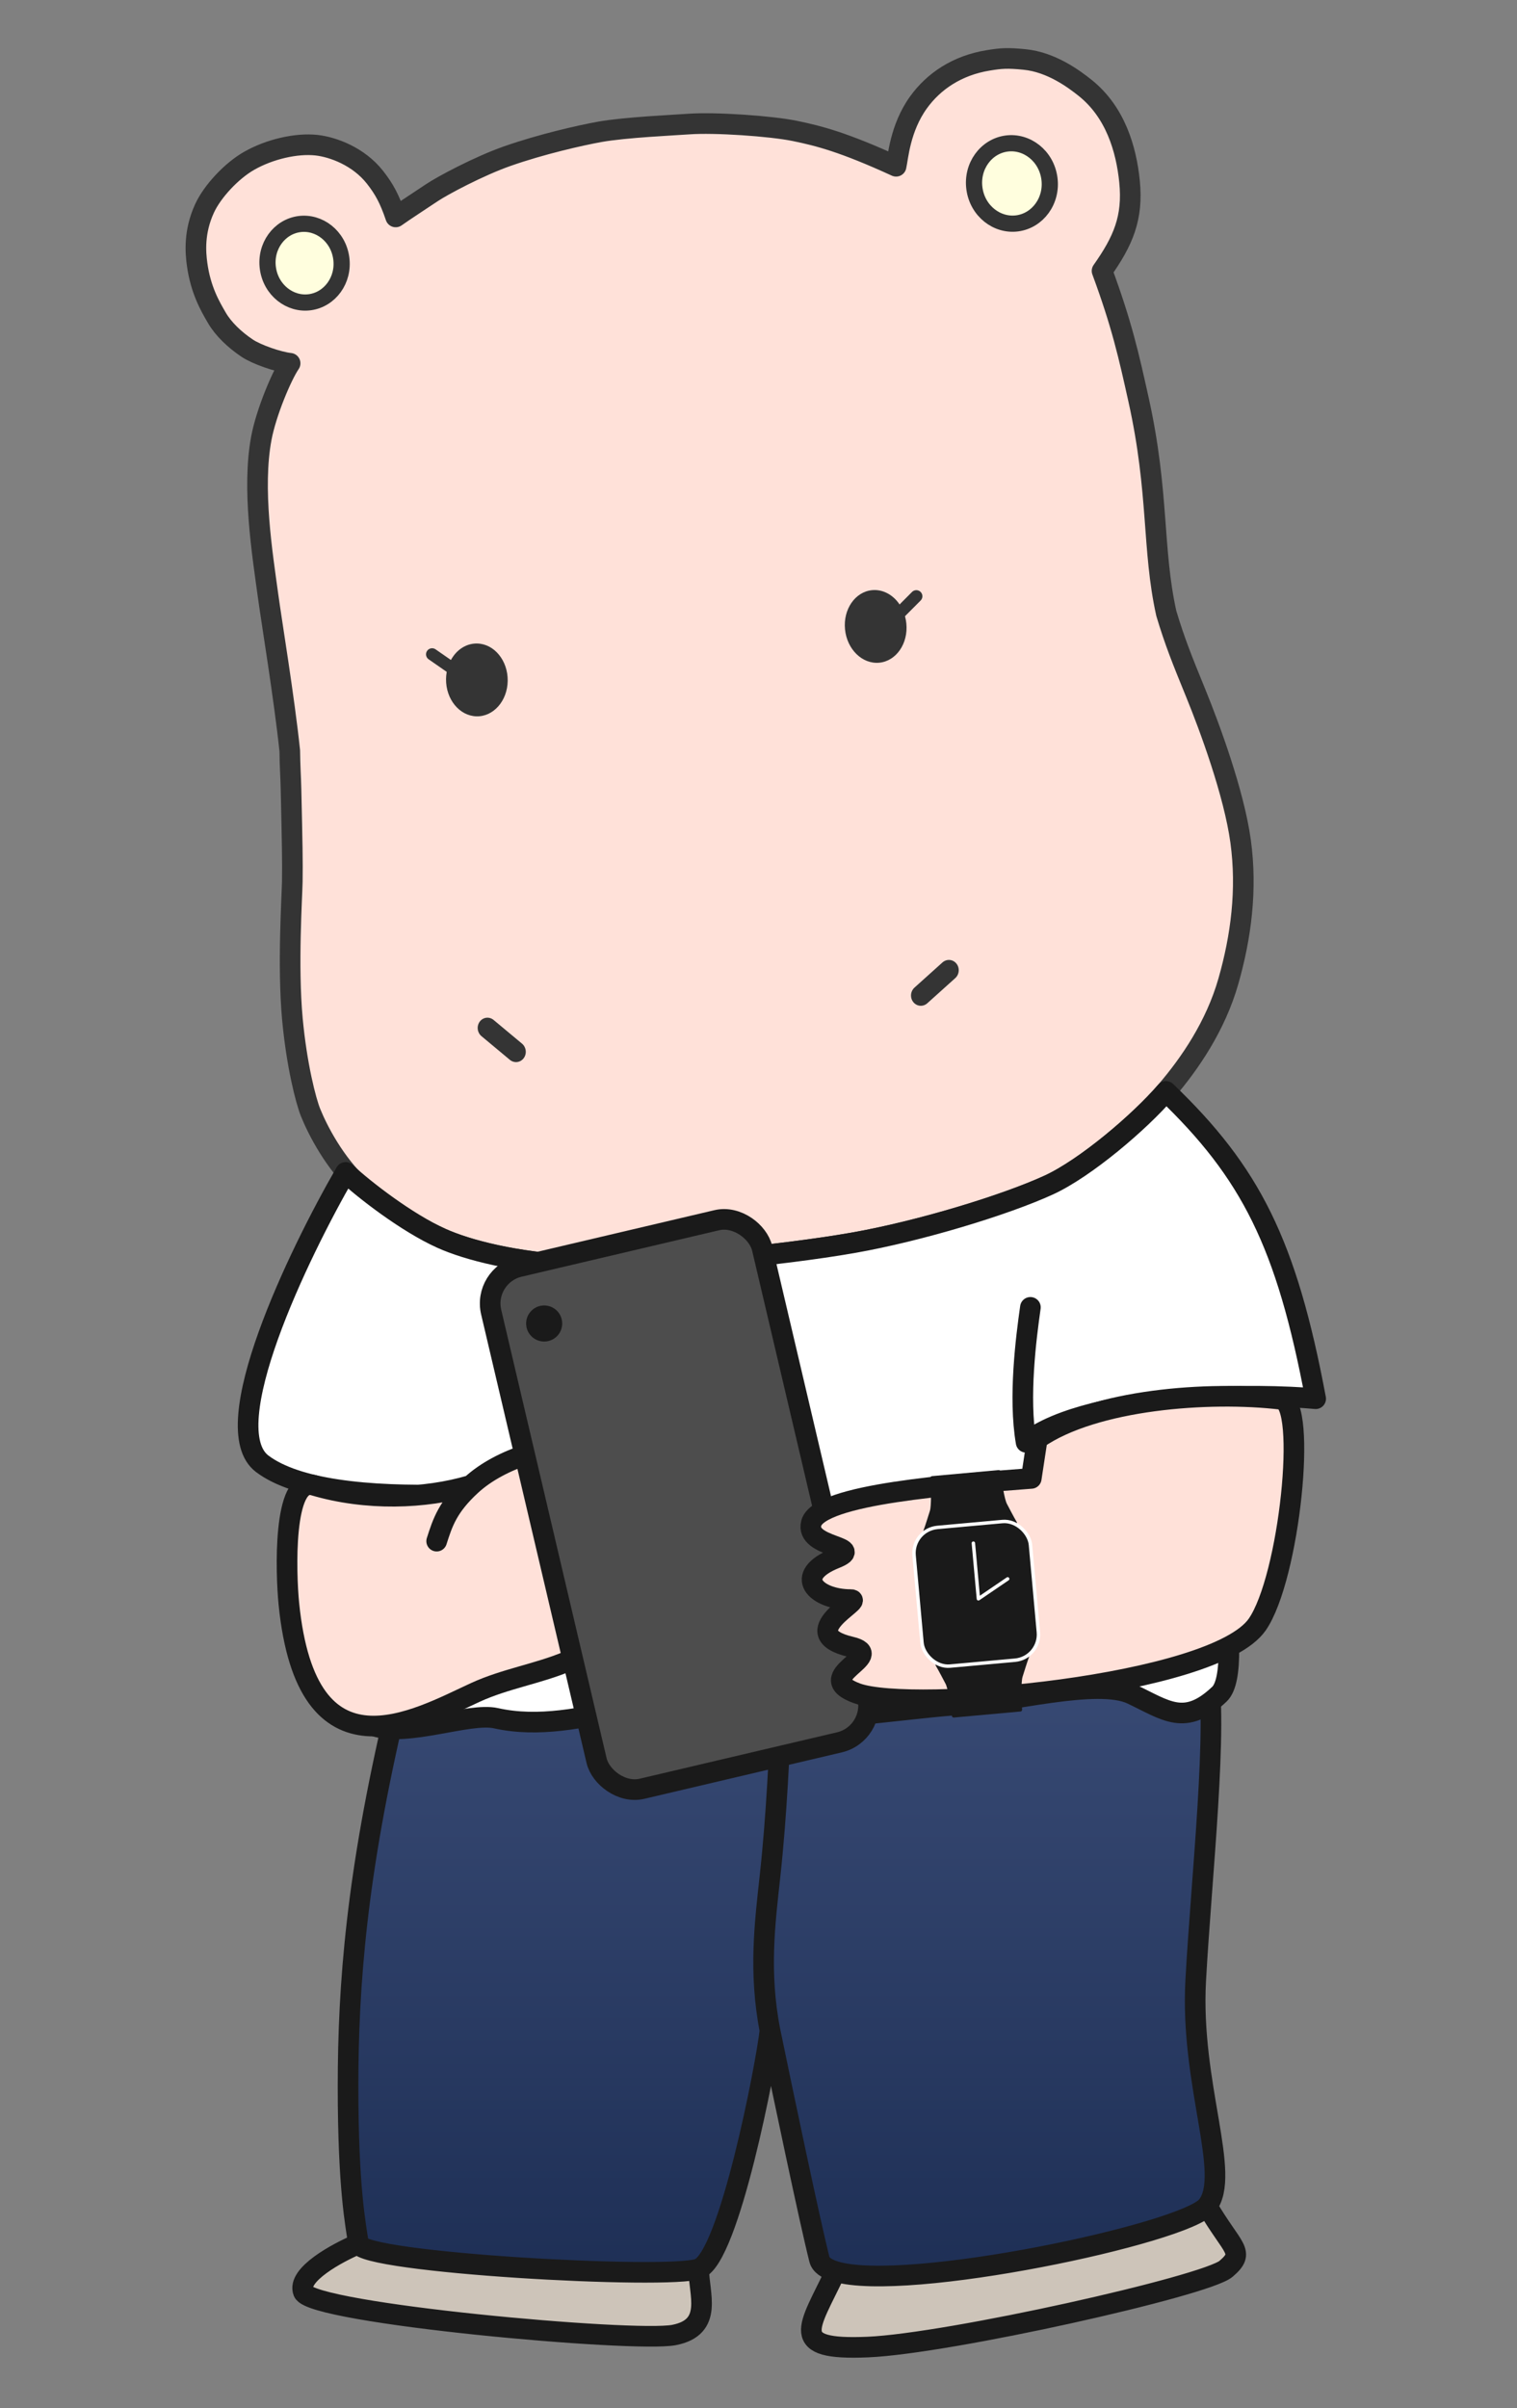
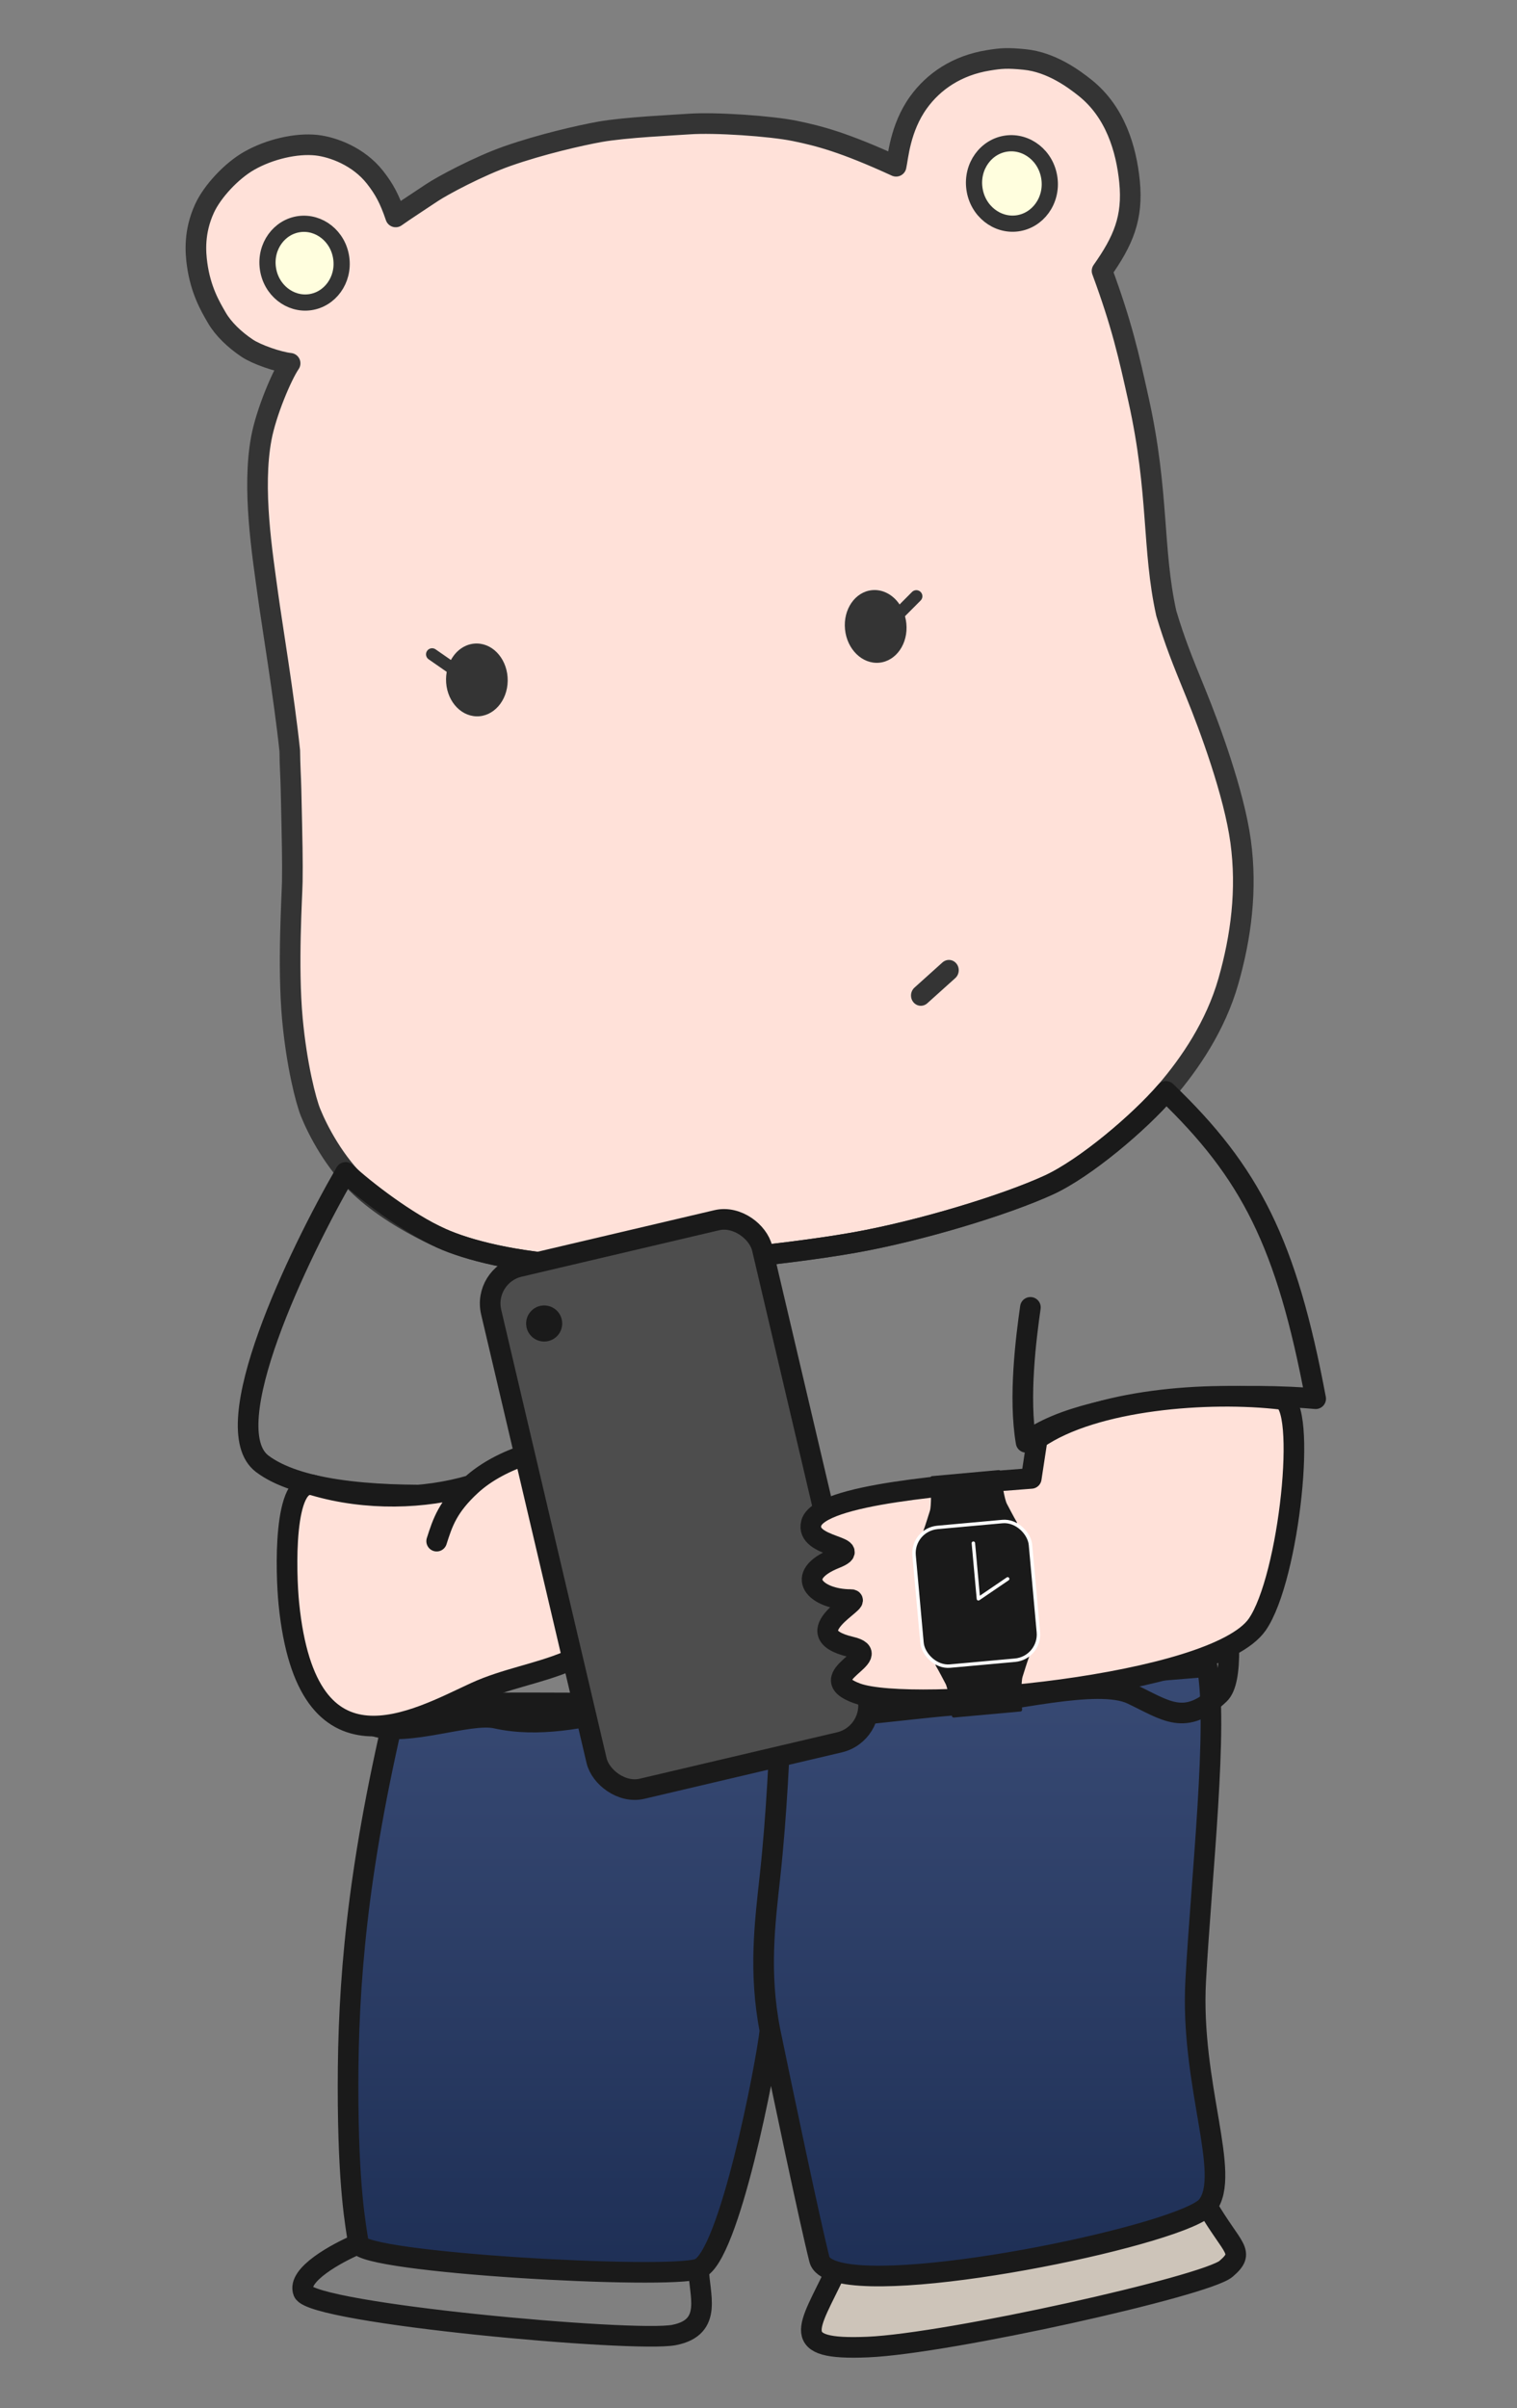
<svg xmlns="http://www.w3.org/2000/svg" width="259" height="411" viewBox="0 0 259 411" fill="none">
  <rect x="0" y="0" width="259" height="411" fill="#808080" stroke="none" />
  <path d="M156.835 17.448C159.412 13.887 163.388 11.171 168.719 10.304C170.93 9.944 171.982 9.859 174.946 10.154C179.566 10.614 183.456 13.558 185.253 14.989C190.41 19.094 192.286 25.419 192.845 30.964C193.475 37.217 191.74 41.149 188.155 46.235C191.536 55.383 192.715 60.688 194.384 68.2C197.916 84.092 196.682 93.698 199.126 104.694C200.592 109.574 201.839 112.633 204.011 117.962L204.196 118.416C206.484 124.028 210.688 135.355 211.815 143.605C212.942 151.856 211.885 159.903 209.715 167.498C207.545 175.093 203.148 181.54 199.069 186.275C194.534 191.541 185.309 199.385 179.046 202.258C171.666 205.643 157.081 210.107 145.657 212.113C133.455 214.256 110.545 216.547 98.734 215.997C88.032 215.498 79.781 213.34 75.37 211.349C69.42 208.663 64.745 205.577 61.547 202.601C57.089 198.452 54.249 192.898 53.035 189.91C52.226 187.922 50.657 181.839 49.926 173.964C49.079 164.844 49.87 152.843 49.905 150.46C49.958 146.955 49.897 144.017 49.684 134.671C49.632 132.405 49.5 130.813 49.474 128.147C48.506 118.979 46.42 106.455 45.761 101.633C44.786 94.49 43.005 83.4 44.619 74.784C45.443 70.391 48.093 64.113 49.533 62.004C47.461 61.775 43.808 60.492 42.227 59.44C40.041 57.984 38.124 56.133 37.034 54.258L36.957 54.126C35.866 52.251 34.255 49.483 33.654 45.11C33.37 43.048 33.095 39.565 34.908 35.599C36.254 32.654 39.539 29.157 42.528 27.452C46.024 25.458 50.606 24.4 54.059 24.783C56.822 25.09 61.215 26.674 64.037 30.276C65.6 32.272 66.517 33.958 67.557 37.026C69.011 35.988 71.897 34.124 73.723 32.895C75.549 31.667 81.763 28.357 86.563 26.666C92.397 24.611 99.169 23.083 102.412 22.5C106.708 21.729 115.202 21.349 117.582 21.175C122.02 20.849 131.583 21.503 135.686 22.343C139.788 23.182 144.058 24.279 152.992 28.377C153.327 26.932 153.648 21.853 156.835 17.448Z" fill="#FFE1D9" stroke="#343434" stroke-width="3.521" stroke-linejoin="round" />
  <path d="M166.365 32.184C166.888 36.012 170.226 38.593 173.696 38.12C177.165 37.647 179.689 34.265 179.166 30.437C178.643 26.609 175.305 24.028 171.835 24.501C168.366 24.974 165.842 28.356 166.365 32.184Z" fill="#FFFEDE" stroke="#343434" stroke-width="2.765" />
  <path d="M45.735 45.77C46.247 49.519 49.516 52.045 52.91 51.582C56.305 51.118 58.777 47.809 58.264 44.06C57.752 40.312 54.484 37.785 51.089 38.249C47.695 38.712 45.223 42.021 45.735 45.77Z" fill="#FFFEDE" stroke="#343434" stroke-width="2.765" />
  <line x1="1.728" y1="-1.728" x2="8.141" y2="-1.728" transform="matrix(-0.744 0.669 0.633 0.774 164.377 165.784)" stroke="#343434" stroke-width="3.456" stroke-linecap="round" />
-   <line x1="1.728" y1="-1.728" x2="8.036" y2="-1.728" transform="matrix(0.768 0.64 0.6 -0.8 82.949 172.976)" stroke="#343434" stroke-width="3.456" stroke-linecap="round" />
  <path d="M144.271 107.412C144.609 110.832 147.227 113.381 150.118 113.106C153.01 112.832 155.08 109.837 154.741 106.418C154.59 104.893 153.986 103.541 153.106 102.536C152.013 101.287 150.495 100.572 148.894 100.724C146.002 100.999 143.932 103.993 144.271 107.412Z" fill="#343434" />
  <path d="M153.69 104.528L156.444 101.763" stroke="#343434" stroke-width="2.074" stroke-linecap="round" />
  <path d="M86.68 116.193C86.636 119.625 84.244 122.34 81.337 122.258C78.43 122.176 76.109 119.328 76.153 115.896C76.173 114.365 76.659 112.977 77.451 111.916C78.433 110.598 79.885 109.785 81.496 109.83C84.402 109.912 86.723 112.761 86.68 116.193Z" fill="#343434" />
  <path d="M77.04 113.941L73.774 111.675" stroke="#343434" stroke-width="2.074" stroke-linecap="round" />
  <path d="M67.536 291.645C60.884 319.833 59.423 338.772 59.423 356.095C59.423 373.419 60.721 379.732 61.208 382.962C61.695 386.192 114.1 389.128 119.291 387.219C124.483 385.311 130.811 352.425 131.46 346.553C129.513 336.57 130.609 328.055 131.46 320.274C132.628 309.586 133.082 298.692 133.407 290.765C128.052 291.187 62.506 289.737 67.536 291.645Z" fill="url(#paint0_linear_4154_108235)" />
-   <path d="M133.407 290.765C133.082 298.692 132.628 309.586 131.46 320.274C130.609 328.055 129.513 336.57 131.46 346.553C133.569 356.781 138.209 378.91 139.896 385.604C140.134 386.549 141.108 387.231 142.654 387.692C154.81 391.31 202.349 381.191 206.092 376.502C210.31 371.217 203.171 355.802 204.145 338.038C205.118 320.274 208.038 294.288 206.092 284.452C175.103 286.947 145.575 289.884 133.407 290.765Z" fill="url(#paint1_linear_4154_108235)" />
-   <path d="M119.291 387.219C114.1 389.128 61.695 386.192 61.208 382.962C57.585 384.479 50.63 388.247 51.798 391.183C53.258 394.854 108.259 399.845 115.073 398.524C121.887 397.203 119.291 391.477 119.291 387.219Z" fill="#CDC4B9" />
+   <path d="M133.407 290.765C133.082 298.692 132.628 309.586 131.46 320.274C130.609 328.055 129.513 336.57 131.46 346.553C133.569 356.781 138.209 378.91 139.896 385.604C140.134 386.549 141.108 387.231 142.654 387.692C154.81 391.31 202.349 381.191 206.092 376.502C210.31 371.217 203.171 355.802 204.145 338.038C205.118 320.274 208.038 294.288 206.092 284.452C175.103 286.947 145.575 289.884 133.407 290.765" fill="url(#paint1_linear_4154_108235)" />
  <path d="M206.092 376.502C202.349 381.191 154.81 391.31 142.654 387.692C138.112 397.349 134.38 401.166 148.171 400.579C161.961 399.992 205.929 390.156 209.336 387.219C212.743 384.283 210.472 383.99 206.092 376.502Z" fill="#CDC4B9" />
  <path d="M61.208 382.962C60.721 379.732 59.423 373.419 59.423 356.095C59.423 338.772 60.884 319.833 67.536 291.645C62.506 289.737 128.052 291.187 133.407 290.765M61.208 382.962C61.695 386.192 114.1 389.128 119.291 387.219M61.208 382.962C57.585 384.479 50.63 388.247 51.798 391.183C53.258 394.854 108.259 399.845 115.073 398.524C121.887 397.203 119.291 391.477 119.291 387.219M119.291 387.219C124.483 385.311 130.811 352.425 131.46 346.553M131.46 346.553C129.513 336.57 130.609 328.055 131.46 320.274C132.628 309.586 133.082 298.692 133.407 290.765M131.46 346.553C133.569 356.781 138.209 378.91 139.896 385.604C140.134 386.549 141.108 387.231 142.654 387.692M133.407 290.765C145.575 289.884 175.103 286.947 206.092 284.452C208.038 294.288 205.118 320.274 204.145 338.038C203.171 355.802 210.31 371.217 206.092 376.502M206.092 376.502C202.349 381.191 154.81 391.31 142.654 387.692M206.092 376.502C210.472 383.99 212.743 384.283 209.336 387.219C205.929 390.156 161.961 399.992 148.171 400.579C134.38 401.166 138.112 397.349 142.654 387.692" stroke="#1A1A1A" stroke-width="3.521" stroke-linecap="round" stroke-linejoin="round" />
-   <path d="M44.773 249.83C36.675 243.728 50.886 214.134 59.003 200.099C62.201 203.075 69.42 208.663 75.37 211.349C79.781 213.34 88.033 215.498 98.735 215.997C110.545 216.547 133.456 214.256 145.658 212.113C157.081 210.107 171.666 205.643 179.046 202.258C185.309 199.384 194.535 191.54 199.069 186.275C213.477 200.099 219.639 212.113 224.626 238.724C219.991 238.28 210.371 238.03 202.328 238.724C206.24 253.673 212.89 284.686 208.196 289.146C202.328 294.72 199.101 291.933 193.233 289.146C187.365 286.359 171.961 290.613 164.626 290.906C157.291 291.2 131.766 295.014 127.511 293.253C123.257 291.493 117.247 289.035 106.974 291.493C99.615 293.253 91.864 294.867 84.675 293.253C80.126 292.232 69.565 296.481 63.844 294.574C58.123 292.667 55.776 260.805 57.389 254.217C52.341 253.444 47.78 252.097 44.773 249.83Z" fill="white" />
  <path d="M90.983 235.014C90.69 241.175 92.01 254.672 87.316 254.672C84.016 254.672 69.336 256.049 57.389 254.217M175.922 223.131C175.189 228.266 173.868 238.535 175.189 246.163C180.68 241.836 191.788 239.633 202.328 238.724M202.328 238.724C210.371 238.03 219.991 238.28 224.626 238.724C219.639 212.113 213.477 200.099 199.069 186.275C194.535 191.54 185.309 199.384 179.046 202.258C171.666 205.643 157.081 210.107 145.658 212.113C133.456 214.256 110.545 216.547 98.735 215.997C88.033 215.498 79.781 213.34 75.37 211.349C69.42 208.663 62.201 203.075 59.003 200.099C50.886 214.134 36.675 243.728 44.773 249.83C47.78 252.097 52.341 253.444 57.389 254.217M202.328 238.724C206.24 253.673 212.89 284.686 208.196 289.146C202.328 294.72 199.101 291.933 193.233 289.146C187.365 286.359 171.961 290.613 164.626 290.906C157.291 291.2 131.766 295.014 127.511 293.253C123.257 291.493 117.247 289.035 106.974 291.493C99.615 293.253 91.864 294.867 84.675 293.253C80.126 292.232 69.565 296.481 63.844 294.574C58.123 292.667 55.776 260.805 57.389 254.217" stroke="#1A1A1A" stroke-width="3.521" stroke-linecap="round" stroke-linejoin="round" />
  <path d="M109.761 270.368C117.202 252.121 106.68 246.603 99.052 246.603C94.166 246.603 85.6 248.728 80.421 253.498C72.499 255.845 62.524 256.139 53.575 253.498C48.274 251.934 48.793 268.488 49.321 273.743C52.401 304.403 71.009 293.517 81.155 288.853C91.3 284.188 103.6 285.478 109.761 270.368Z" fill="#FFE1D9" />
  <path d="M74.553 263.033C75.58 259.806 76.46 257.146 80.421 253.498M80.421 253.498C72.499 255.845 62.524 256.139 53.575 253.498C48.274 251.934 48.793 268.488 49.321 273.743C52.401 304.403 71.009 293.517 81.155 288.853C91.3 284.188 103.6 285.478 109.761 270.368C117.202 252.121 106.68 246.603 99.052 246.603C94.166 246.603 85.6 248.728 80.421 253.498Z" stroke="#1A1A1A" stroke-width="3.521" stroke-linecap="round" stroke-linejoin="round" />
  <rect x="82.383" y="217.66" width="47.531" height="91.54" rx="6.455" transform="rotate(-13.229 82.383 217.66)" fill="#4D4D4D" stroke="#1A1A1A" stroke-width="3.521" />
  <path d="M95.981 225.696C96.087 227.395 94.795 228.856 93.097 228.961C91.399 229.066 89.937 227.775 89.832 226.077C89.727 224.378 91.018 222.917 92.717 222.812C94.415 222.707 95.876 223.998 95.981 225.696Z" fill="#1A1A1A" />
  <path d="M176.069 252.325L177.096 245.576C186.778 238.828 206.435 237.361 218.758 238.828C223.257 239.364 220.149 269.342 214.651 277.263C207.319 287.826 155.677 292.413 146.289 288.999C138.22 286.065 151.703 282.593 145.262 281.078C135.286 278.73 147.609 273.009 145.262 273.009C139.247 273.009 135.286 268.902 142.621 265.968C148.049 263.796 137.37 264.273 138.514 259.953C139.834 254.965 162.866 253.351 176.069 252.325Z" fill="#FFE1D9" stroke="#1A1A1A" stroke-width="3.521" stroke-linecap="round" stroke-linejoin="round" />
  <path d="M161.436 287.373C161.077 286.708 160.304 285.19 159.766 284.29C159.651 284.097 159.774 283.841 159.998 283.821L175.362 282.429C175.585 282.409 175.752 282.639 175.674 282.849C175.306 283.832 174.819 285.464 174.585 286.182C174.324 286.986 174.369 290.019 174.506 291.788C174.518 291.949 174.399 292.091 174.238 292.106L162.842 293.138C162.68 293.152 162.538 293.034 162.521 292.873C162.338 291.108 161.838 288.117 161.436 287.373Z" fill="#1A1A1A" />
  <path d="M158.763 257.861C158.529 258.579 158.041 260.211 157.674 261.194C157.595 261.404 157.763 261.634 157.986 261.613L173.35 260.222C173.574 260.202 173.697 259.946 173.582 259.753C173.044 258.852 172.271 257.334 171.912 256.67C171.51 255.926 171.01 252.934 170.827 251.17C170.81 251.009 170.667 250.89 170.506 250.905L159.11 251.937C158.949 251.952 158.83 252.094 158.842 252.255C158.979 254.024 159.024 257.057 158.763 257.861Z" fill="#1A1A1A" />
  <rect x="155.667" y="261.087" width="19.951" height="23.765" rx="4.401" transform="rotate(-5.175 155.667 261.087)" fill="#1A1A1A" stroke="white" stroke-width="0.587" />
  <path d="M172.04 269.473L167.045 272.872L166.185 263.375" stroke="white" stroke-width="0.587" stroke-linecap="round" stroke-linejoin="round" />
  <defs>
    <linearGradient id="paint0_linear_4154_108235" x1="131.325" y1="284.452" x2="131.325" y2="400.637" gradientUnits="userSpaceOnUse">
      <stop stop-color="#384A74" />
      <stop offset="1" stop-color="#1B2C52" />
    </linearGradient>
    <linearGradient id="paint1_linear_4154_108235" x1="131.325" y1="284.452" x2="131.325" y2="400.637" gradientUnits="userSpaceOnUse">
      <stop stop-color="#384A74" />
      <stop offset="1" stop-color="#1B2C52" />
    </linearGradient>
  </defs>
</svg>